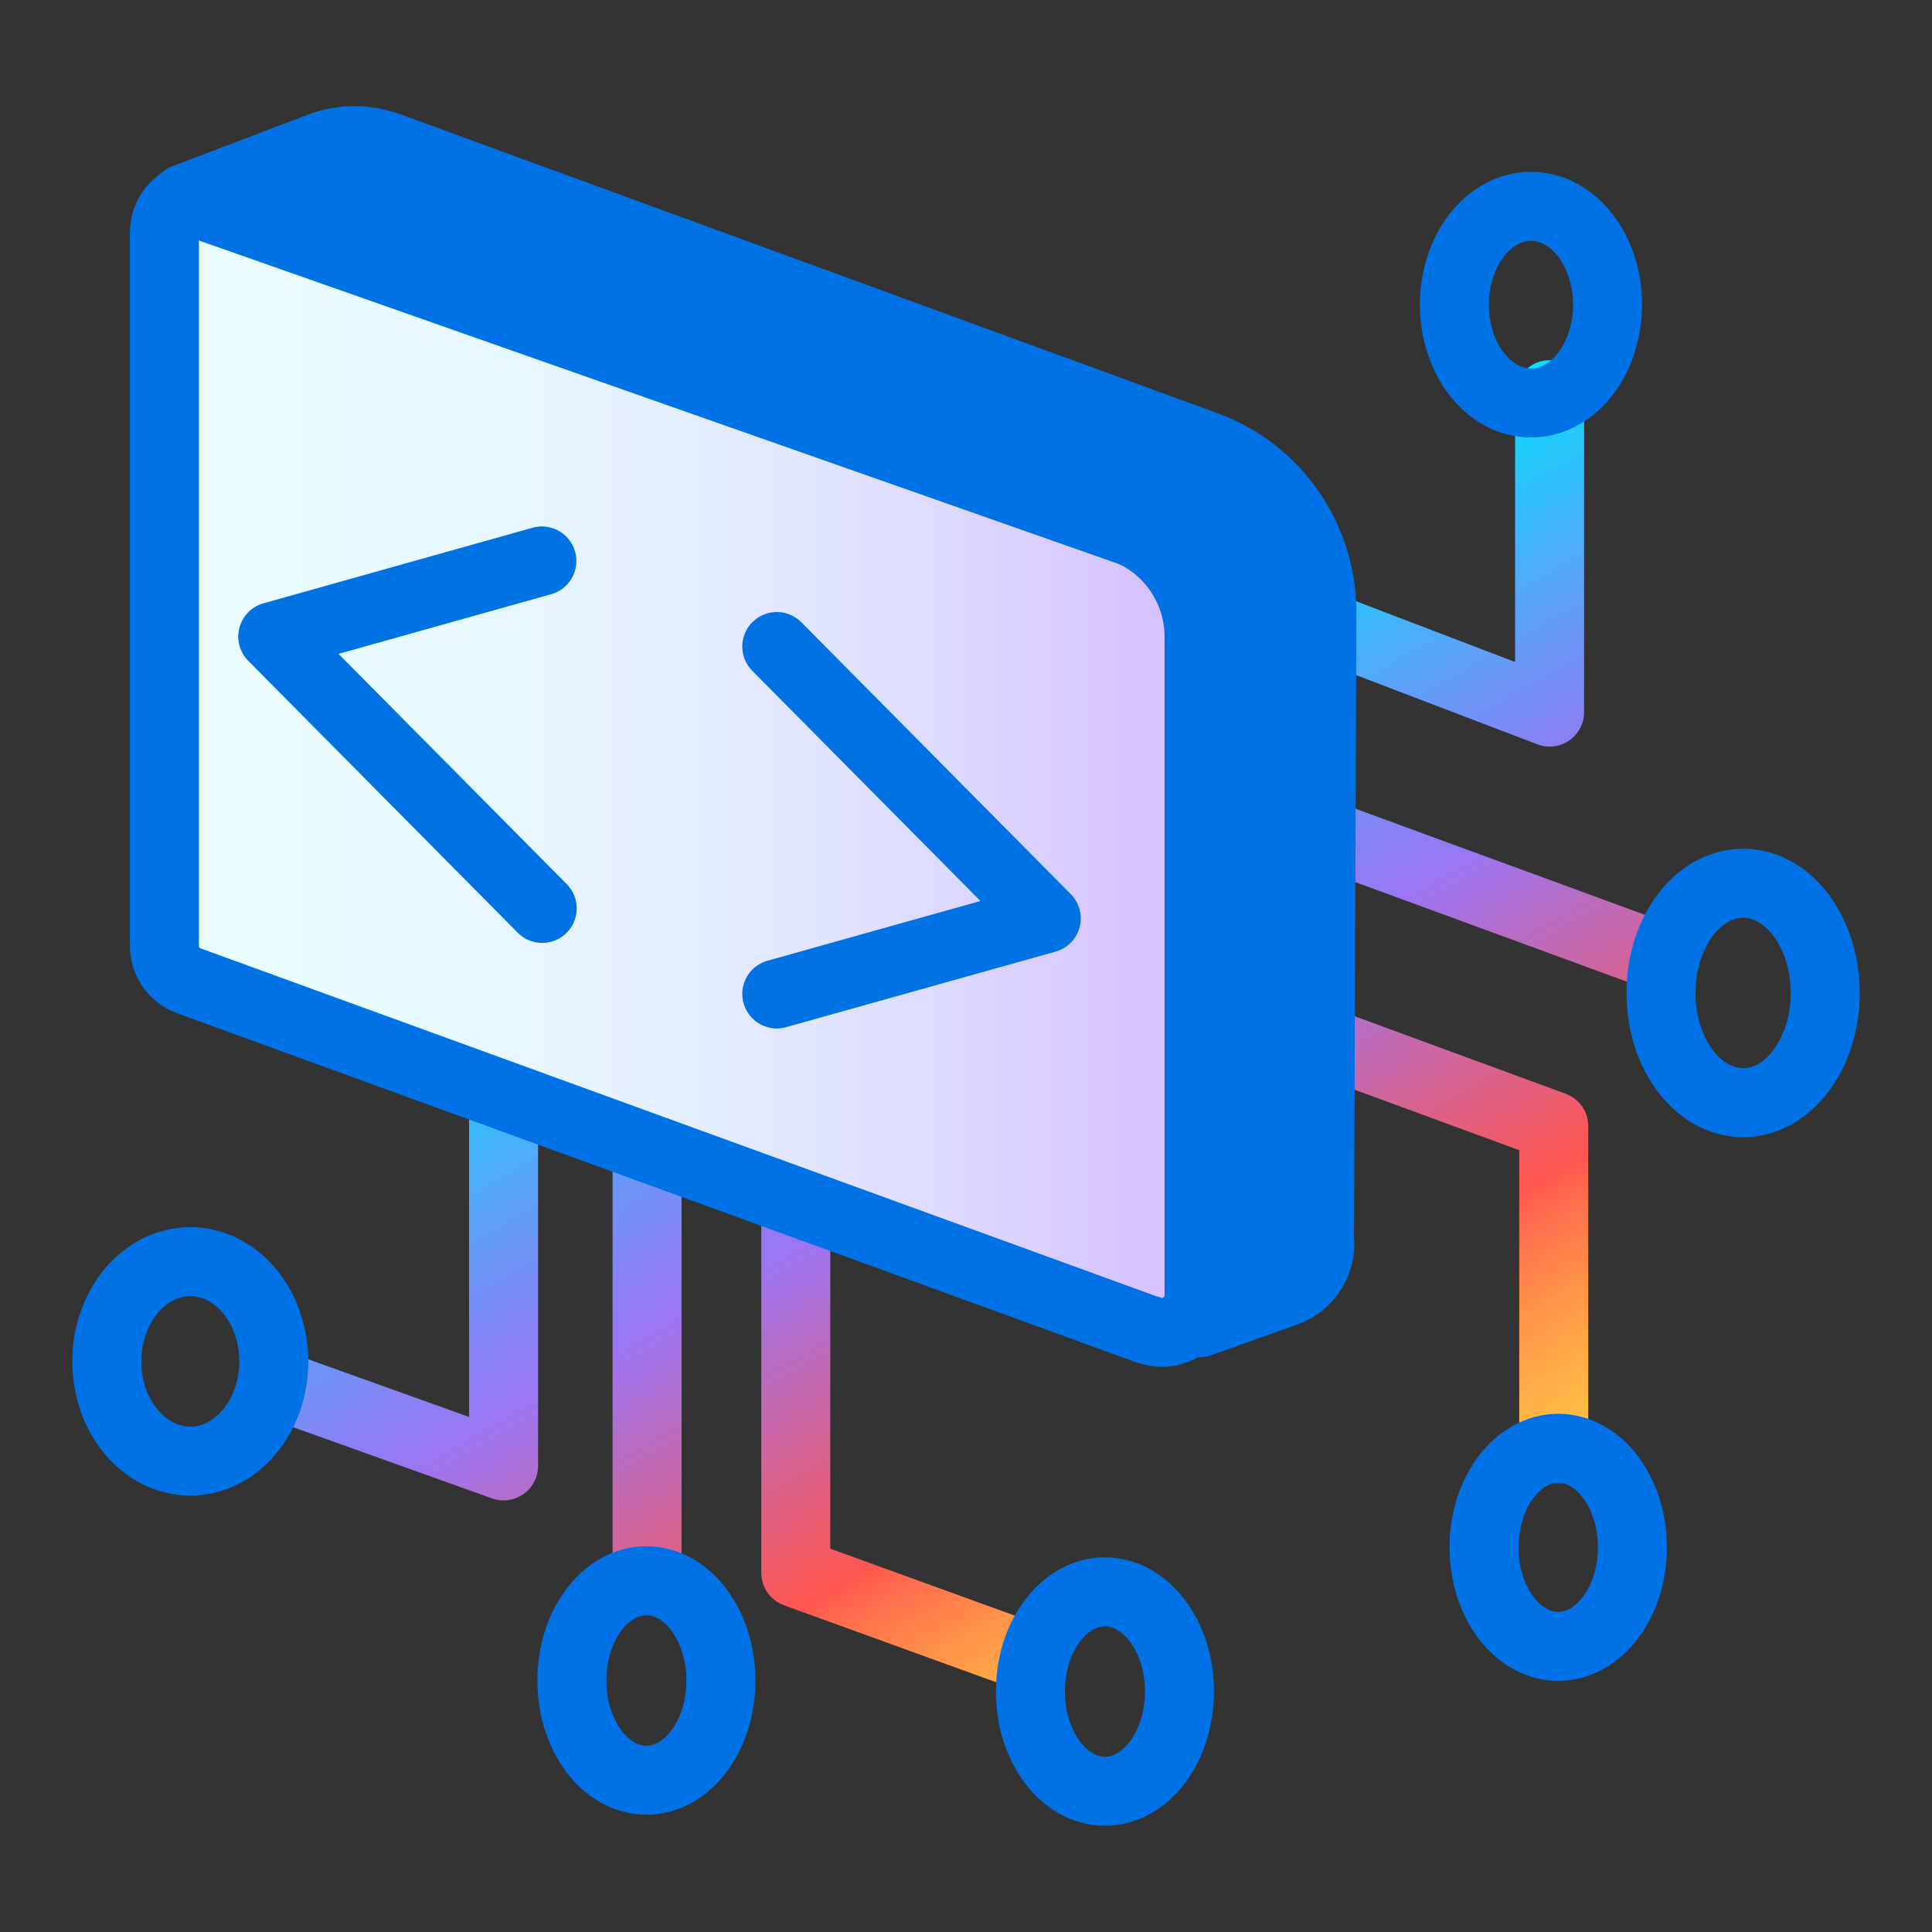
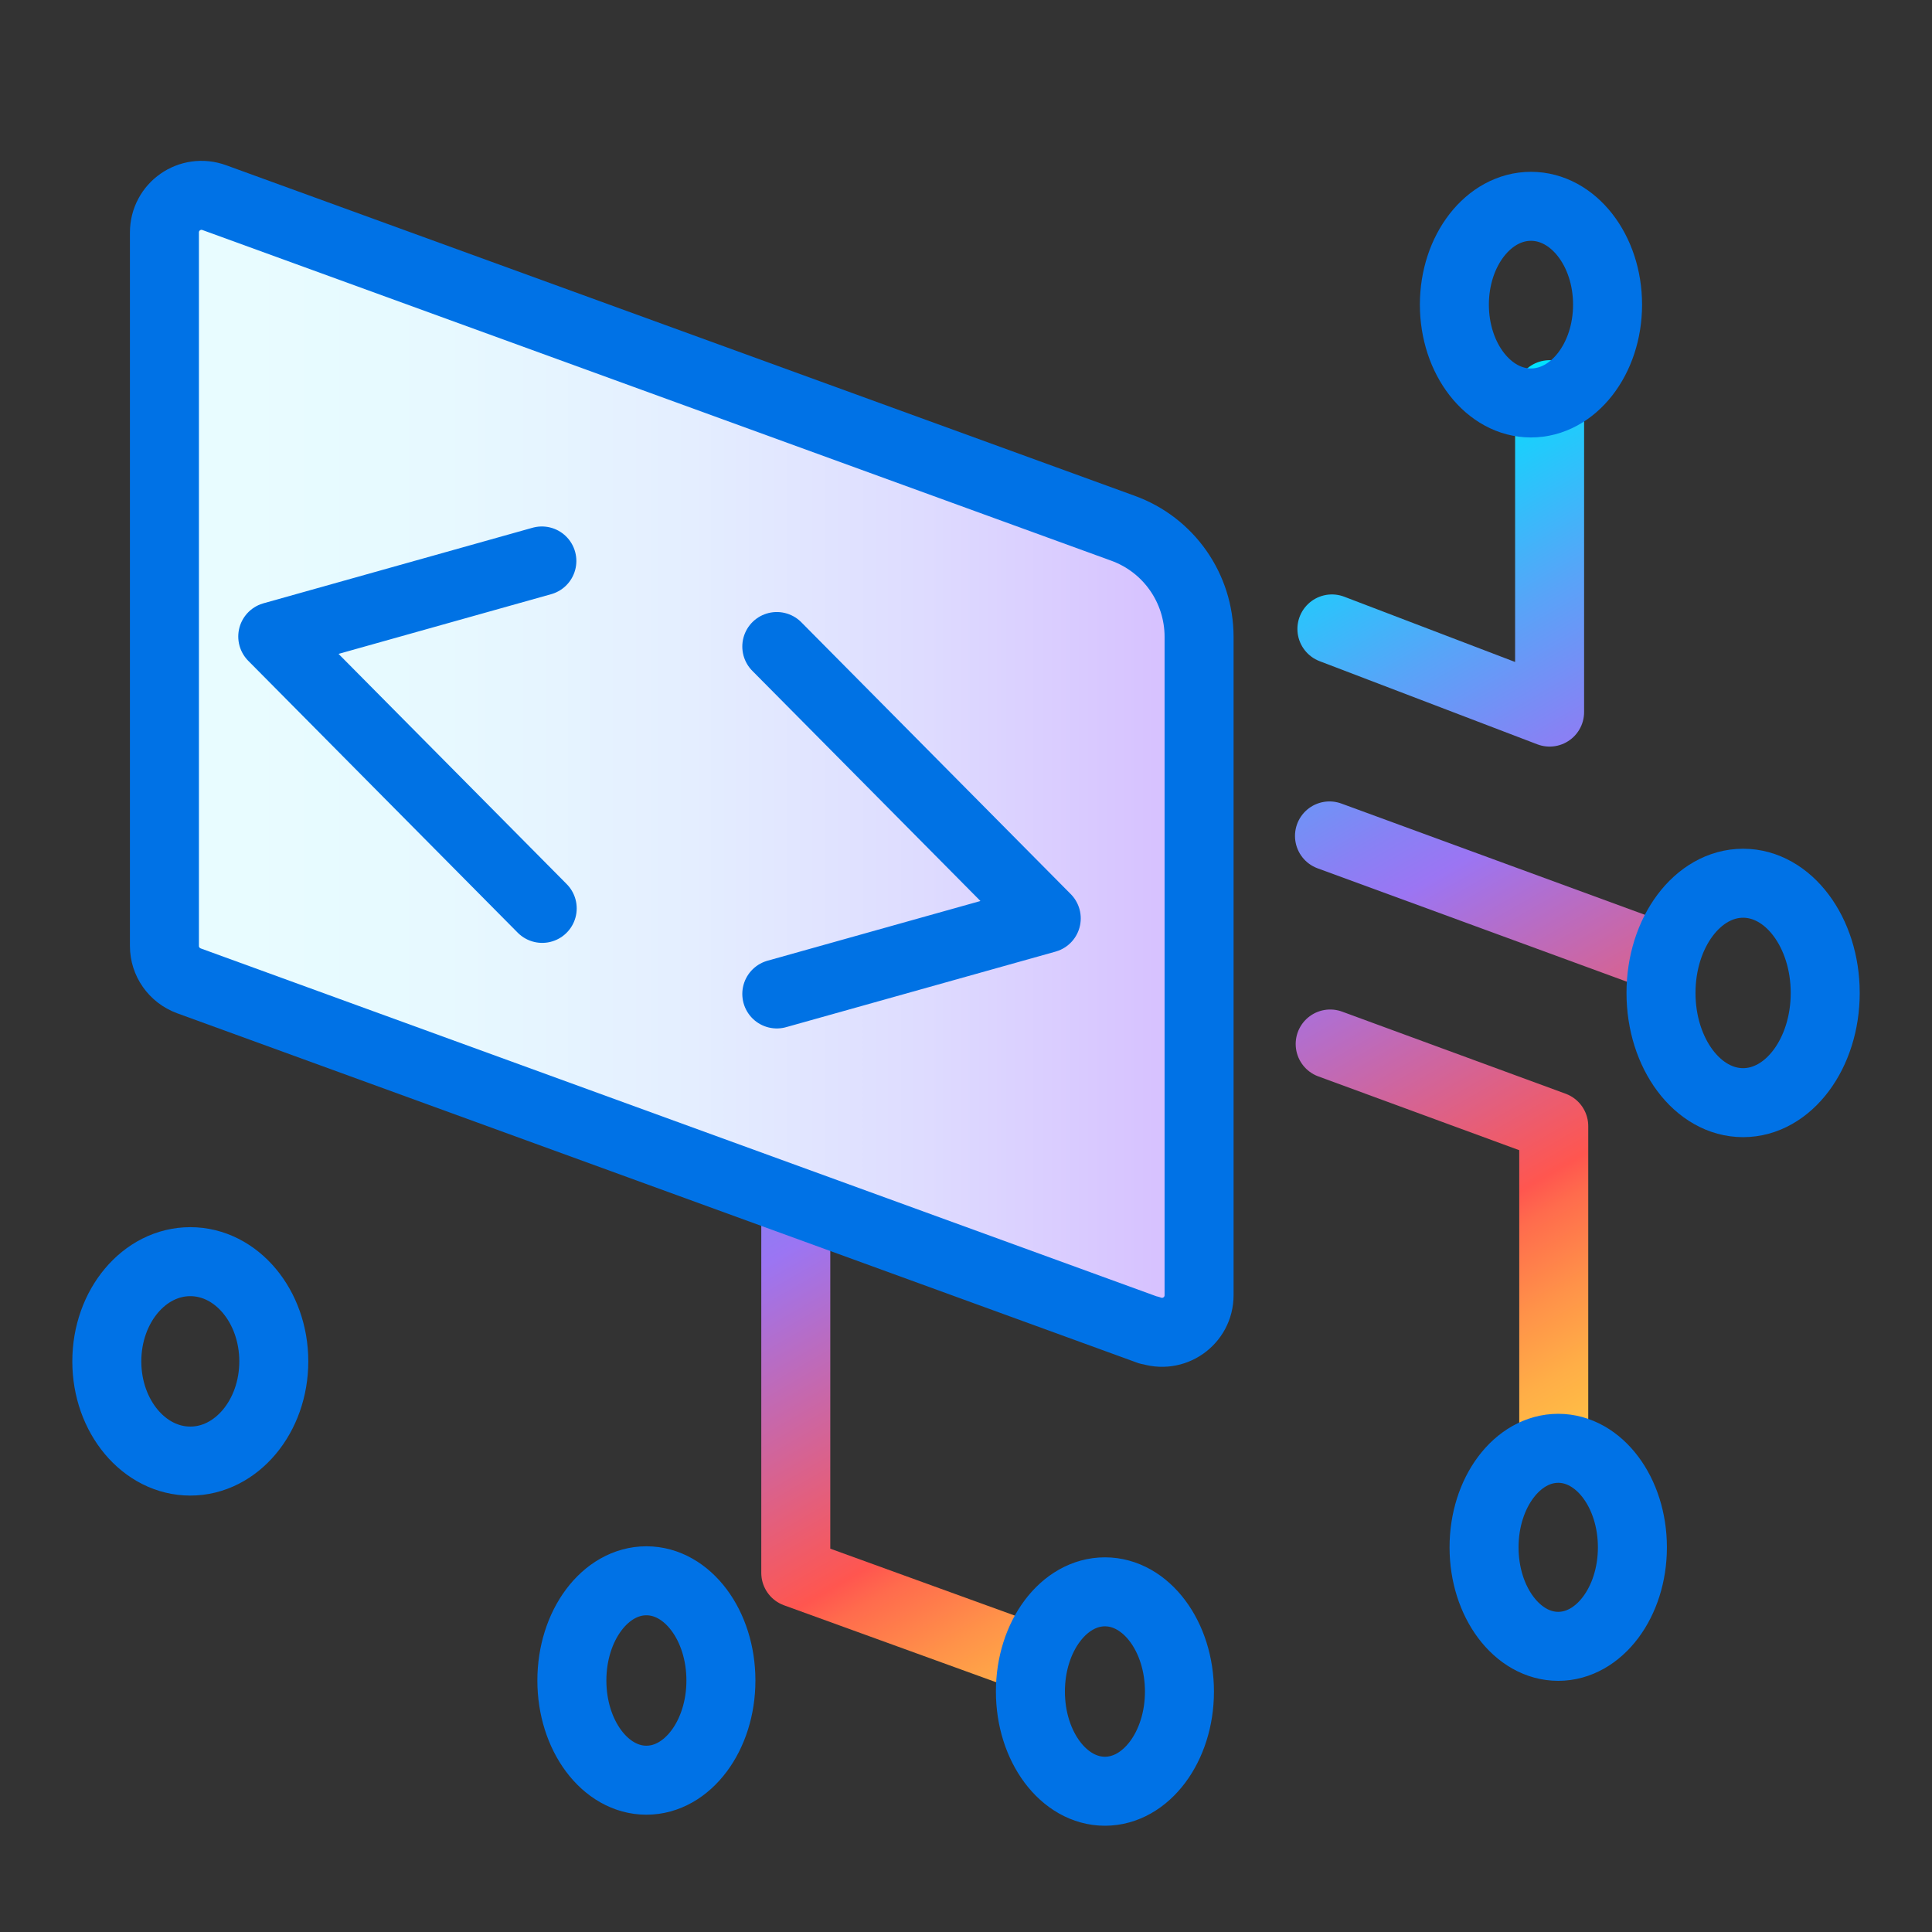
<svg xmlns="http://www.w3.org/2000/svg" width="56" height="56" fill="none" viewBox="0 0 56 56">
  <rect x="0" y="0" width="56" height="56" fill="#333333" stroke="none" />
-   <path stroke="url(#a)" stroke-linecap="round" stroke-linejoin="round" stroke-width="2" d="m29.876 48.06-6.81-2.47V34.73m-4.31-1.36v12.44m-10.75-5.68 6.59 2.36V31.72m24.01-13.49 6.31 2.41v-9.2m-6.38 12.79 9.63 3.53m-3.13 13.857v-8.976l-6.48-2.38" />
+   <path stroke="url(#a)" stroke-linecap="round" stroke-linejoin="round" stroke-width="2" d="m29.876 48.06-6.81-2.47V34.73m-4.31-1.36m-10.75-5.68 6.59 2.36V31.72m24.01-13.49 6.31 2.41v-9.2m-6.38 12.79 9.63 3.53m-3.13 13.857v-8.976l-6.48-2.38" />
  <path fill="url(#b)" stroke="#0072E6" stroke-linejoin="round" stroke-width="2" d="M33.306 38.56 5.476 28.43c-.43-.16-.71-.56-.71-1.01V6.74c0-.75.74-1.27 1.45-1.01l26.33 9.58c1.33.48 2.21 1.74 2.21 3.15v19.08c0 .75-.74 1.27-1.45 1.01z" />
  <path stroke="#0072E4" stroke-linecap="round" stroke-linejoin="round" stroke-width="2" d="m22.516 18.74 7.81 7.88-7.81 2.19m-6.8-2.48-7.81-7.88 7.8-2.19" />
-   <path fill="#0072E6" stroke="#0072E6" stroke-linecap="round" stroke-linejoin="round" stroke-width="2" d="m38.246 36.05.07-18.3c0-2.16-1.34-4.09-3.36-4.83l-23.7-8.67c-.64-.23-1.35-.23-1.98.01l-3.94 1.5 27.81 9.78c.97.34 1.62 1.26 1.62 2.28v20.52l2.5-.89c.59-.21.99-.77.99-1.4z" />
  <path stroke="#0072E6" stroke-linejoin="round" stroke-width="2" d="M44.376 11.68c1.226 0 2.22-1.276 2.22-2.85s-.994-2.85-2.22-2.85-2.22 1.276-2.22 2.85.994 2.85 2.22 2.85Zm6.149 20.281c1.314 0 2.38-1.424 2.38-3.18s-1.066-3.18-2.38-3.18c-1.315 0-2.38 1.424-2.38 3.18s1.065 3.18 2.38 3.18ZM45.166 47.72c1.187 0 2.15-1.285 2.15-2.87s-.963-2.87-2.15-2.87c-1.188 0-2.15 1.285-2.15 2.87s.962 2.87 2.15 2.87Zm-13.139 4.2c1.193 0 2.16-1.294 2.16-2.89s-.967-2.89-2.16-2.89-2.16 1.294-2.16 2.89.967 2.89 2.16 2.89Zm-13.291-.32c1.193 0 2.16-1.294 2.16-2.89s-.967-2.89-2.16-2.89-2.16 1.294-2.16 2.89.967 2.89 2.16 2.89Zm-13.22-9.25c1.336 0 2.42-1.294 2.42-2.89s-1.084-2.89-2.42-2.89c-1.337 0-2.42 1.294-2.42 2.89s1.083 2.89 2.42 2.89Z" />
  <defs>
    <linearGradient id="a" x1="24.356" x2="38.646" y1="22.151" y2="46.901" gradientUnits="userSpaceOnUse">
      <stop stop-color="#00E3FF" />
      <stop offset="0.03" stop-color="#0ED8FD" />
      <stop offset="0.21" stop-color="#59A3F8" />
      <stop offset="0.34" stop-color="#8881F4" />
      <stop offset="0.4" stop-color="#9B75F3" />
      <stop offset="0.72" stop-color="#FF564F" />
      <stop offset="0.75" stop-color="#FF6B4D" />
      <stop offset="0.83" stop-color="#FF9249" />
      <stop offset="0.9" stop-color="#FFAE47" />
      <stop offset="0.96" stop-color="#FFBF45" />
      <stop offset="1" stop-color="#FFC545" />
    </linearGradient>
    <linearGradient id="b" x1="4.766" x2="34.756" y1="22.139" y2="22.139" gradientUnits="userSpaceOnUse">
      <stop stop-color="#E8FDFF" />
      <stop offset="0.27" stop-color="#E7F9FF" />
      <stop offset="0.51" stop-color="#E4EEFF" />
      <stop offset="0.73" stop-color="#DEDCFF" />
      <stop offset="0.95" stop-color="#D7C3FF" />
      <stop offset="1" stop-color="#D6BDFF" />
    </linearGradient>
  </defs>
</svg>